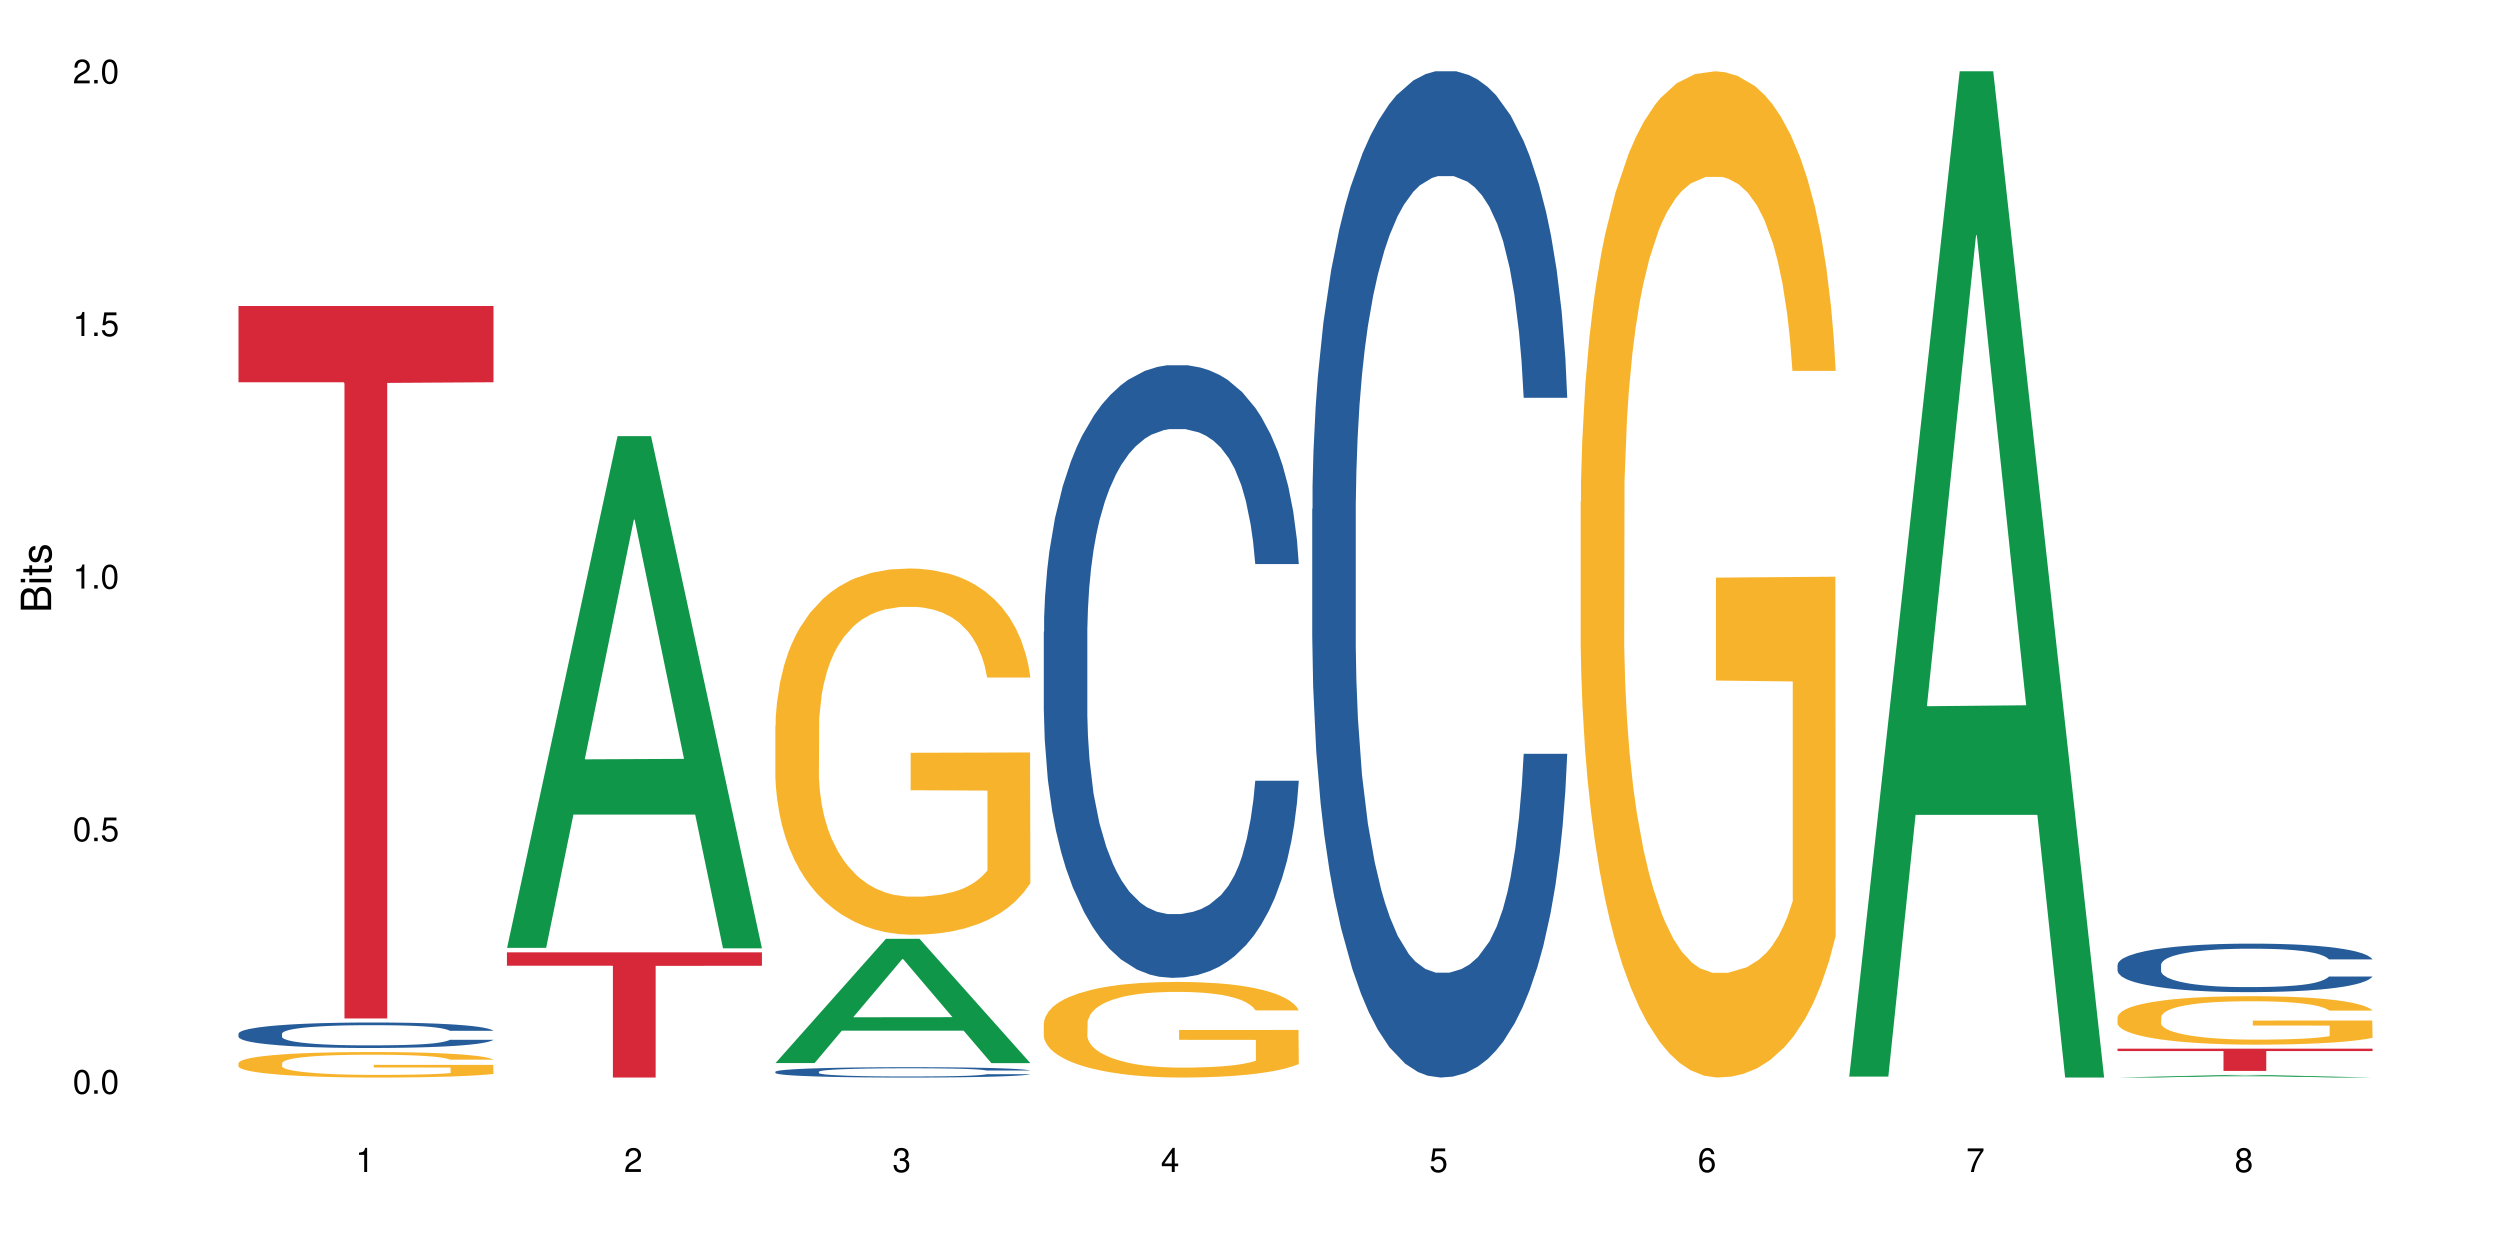
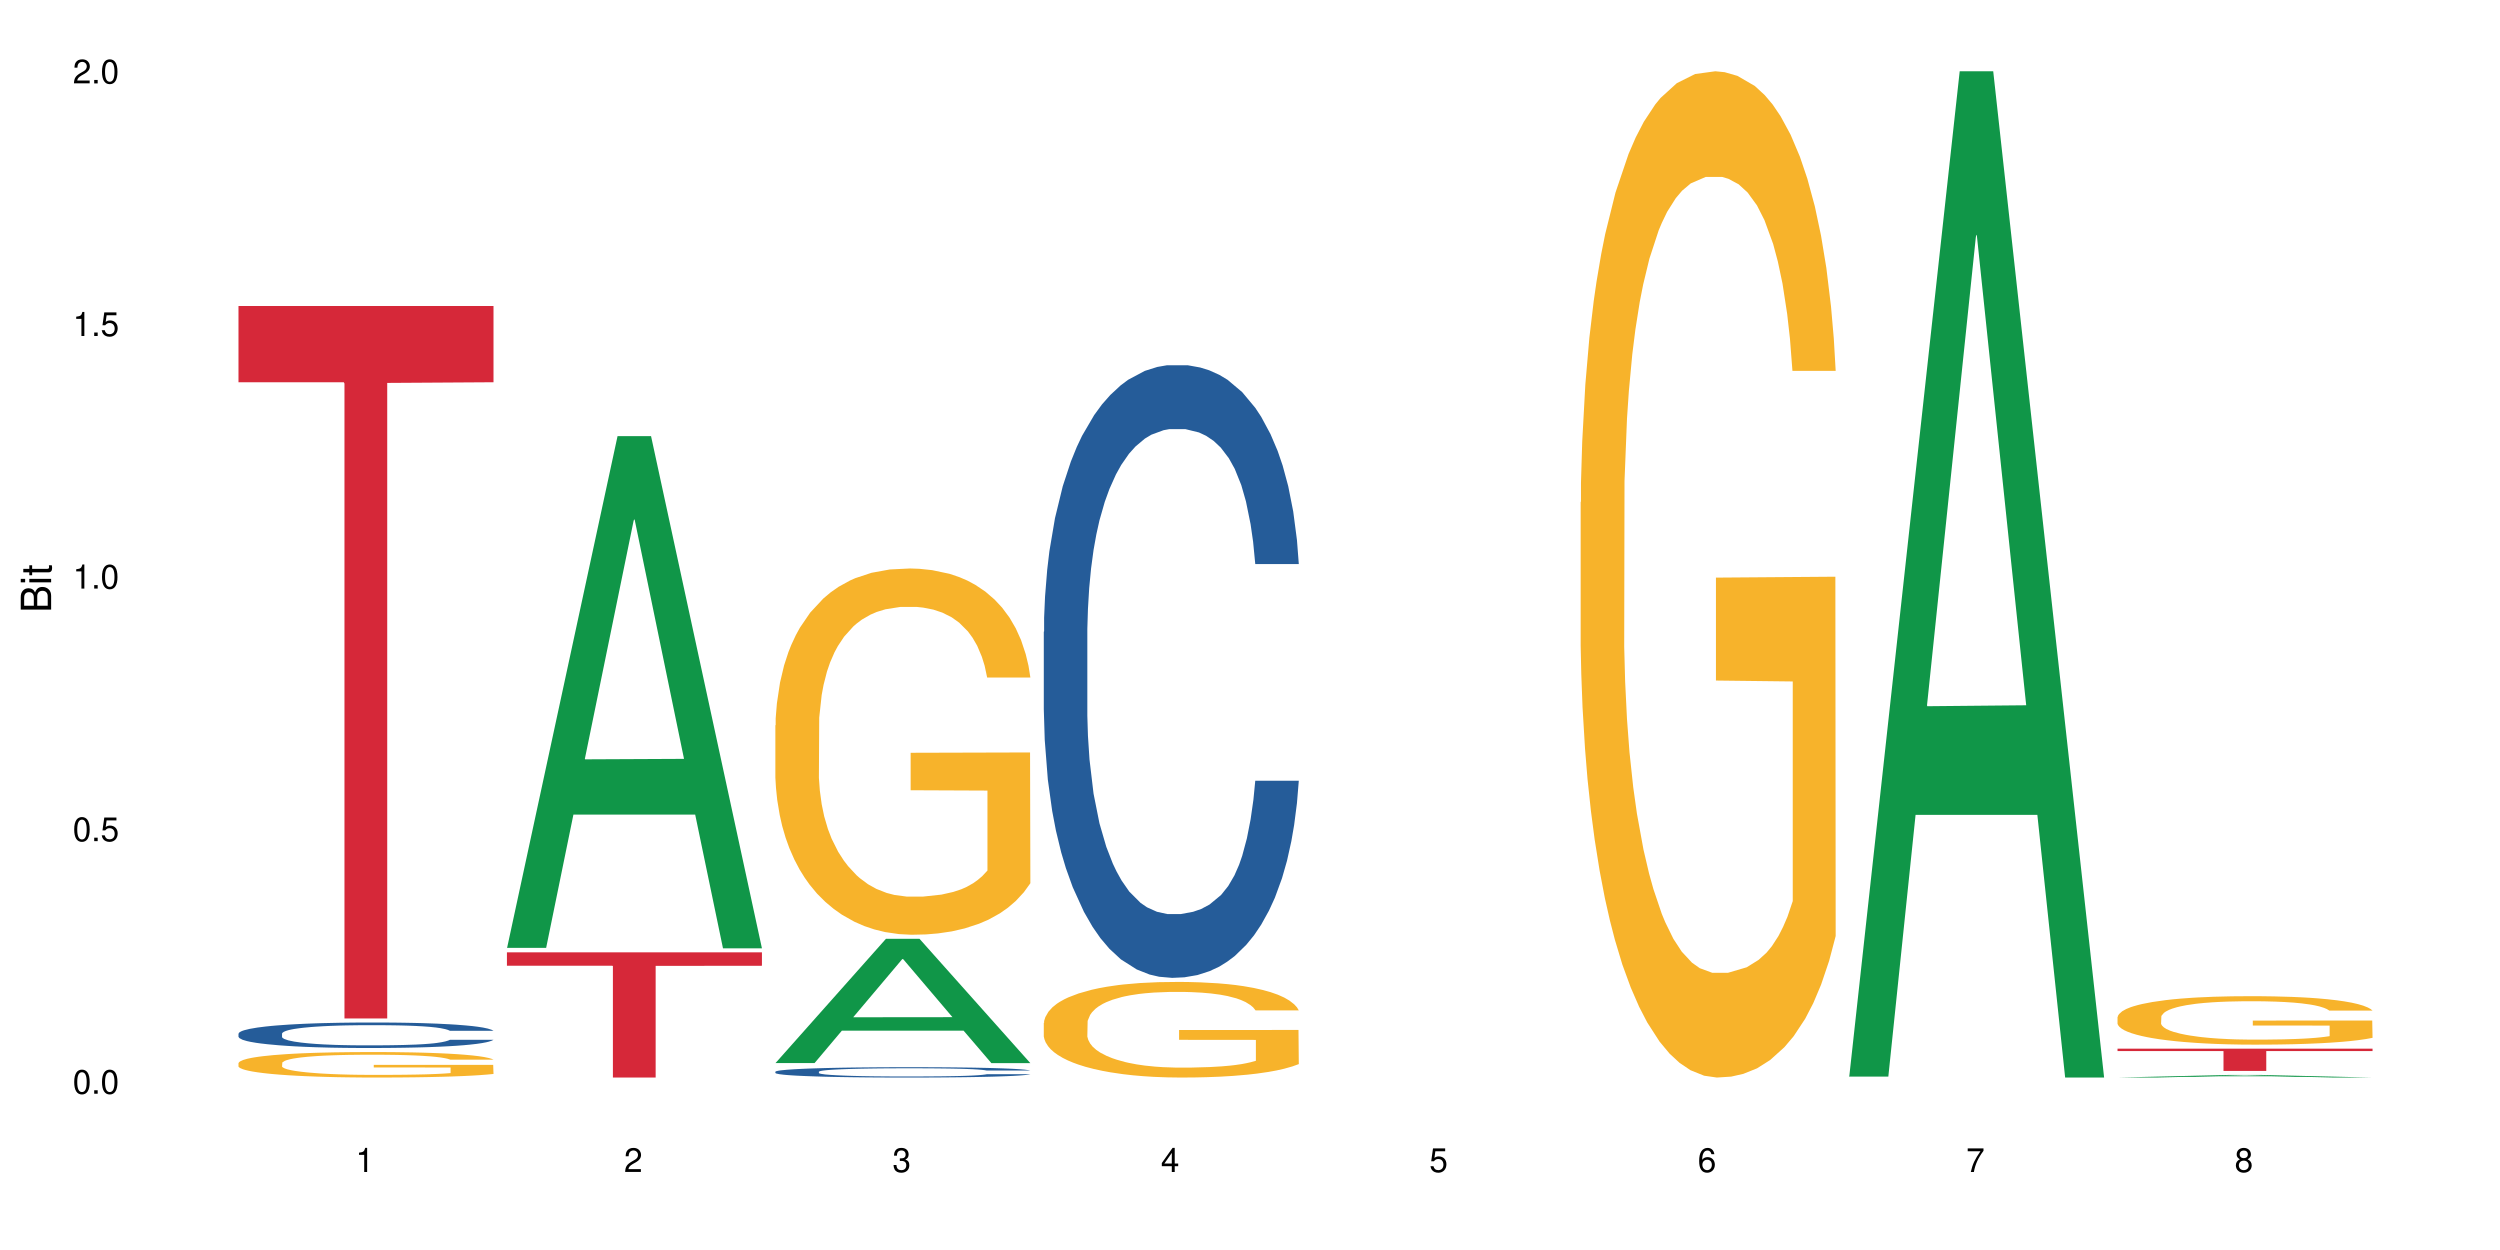
<svg xmlns="http://www.w3.org/2000/svg" xmlns:xlink="http://www.w3.org/1999/xlink" width="720pt" height="360pt" viewBox="0 0 720 360" version="1.1">
  <defs>
    <g>
      <symbol overflow="visible" id="glyph0-0">
        <path style="stroke:none;" d="" />
      </symbol>
      <symbol overflow="visible" id="glyph0-1">
        <path style="stroke:none;" d="M 2.641 -6.938 C 2 -6.938 1.422 -6.656 1.078 -6.172 C 0.641 -5.562 0.406 -4.641 0.406 -3.359 C 0.406 -1.016 1.188 0.219 2.641 0.219 C 4.078 0.219 4.859 -1.016 4.859 -3.297 C 4.859 -4.641 4.656 -5.547 4.203 -6.172 C 3.844 -6.656 3.281 -6.938 2.641 -6.938 Z M 2.641 -6.188 C 3.547 -6.188 4 -5.25 4 -3.375 C 4 -1.406 3.562 -0.484 2.625 -0.484 C 1.734 -0.484 1.281 -1.438 1.281 -3.344 C 1.281 -5.25 1.734 -6.188 2.641 -6.188 Z M 2.641 -6.188 " />
      </symbol>
      <symbol overflow="visible" id="glyph0-2">
        <path style="stroke:none;" d="M 1.828 -1 L 0.828 -1 L 0.828 0 L 1.828 0 Z M 1.828 -1 " />
      </symbol>
      <symbol overflow="visible" id="glyph0-3">
        <path style="stroke:none;" d="M 4.562 -6.797 L 1.062 -6.797 L 0.547 -3.094 L 1.328 -3.094 C 1.719 -3.562 2.047 -3.734 2.578 -3.734 C 3.484 -3.734 4.062 -3.109 4.062 -2.094 C 4.062 -1.125 3.484 -0.531 2.578 -0.531 C 1.828 -0.531 1.375 -0.906 1.188 -1.672 L 0.328 -1.672 C 0.453 -1.109 0.547 -0.844 0.75 -0.594 C 1.125 -0.078 1.828 0.219 2.594 0.219 C 3.969 0.219 4.922 -0.781 4.922 -2.219 C 4.922 -3.562 4.031 -4.484 2.719 -4.484 C 2.25 -4.484 1.859 -4.359 1.469 -4.062 L 1.734 -5.969 L 4.562 -5.969 Z M 4.562 -6.797 " />
      </symbol>
      <symbol overflow="visible" id="glyph0-4">
        <path style="stroke:none;" d="M 2.484 -4.938 L 2.484 0 L 3.328 0 L 3.328 -6.938 L 2.766 -6.938 C 2.469 -5.875 2.281 -5.734 0.984 -5.562 L 0.984 -4.938 Z M 2.484 -4.938 " />
      </symbol>
      <symbol overflow="visible" id="glyph0-5">
        <path style="stroke:none;" d="M 4.859 -0.828 L 1.281 -0.828 C 1.359 -1.406 1.672 -1.781 2.5 -2.281 L 3.469 -2.828 C 4.406 -3.344 4.906 -4.062 4.906 -4.906 C 4.906 -5.484 4.672 -6.031 4.266 -6.406 C 3.859 -6.766 3.375 -6.938 2.719 -6.938 C 1.859 -6.938 1.219 -6.625 0.844 -6.031 C 0.609 -5.672 0.5 -5.234 0.484 -4.531 L 1.328 -4.531 C 1.359 -5.016 1.406 -5.281 1.531 -5.516 C 1.75 -5.938 2.188 -6.203 2.703 -6.203 C 3.469 -6.203 4.031 -5.641 4.031 -4.891 C 4.031 -4.344 3.719 -3.859 3.125 -3.516 L 2.234 -3 C 0.812 -2.172 0.406 -1.531 0.328 -0.016 L 4.859 -0.016 Z M 4.859 -0.828 " />
      </symbol>
      <symbol overflow="visible" id="glyph0-6">
        <path style="stroke:none;" d="M 2.125 -3.188 L 2.578 -3.188 C 3.5 -3.188 3.984 -2.766 3.984 -1.922 C 3.984 -1.062 3.469 -0.531 2.594 -0.531 C 1.656 -0.531 1.203 -1 1.156 -2.016 L 0.312 -2.016 C 0.344 -1.453 0.438 -1.094 0.609 -0.781 C 0.953 -0.109 1.625 0.219 2.547 0.219 C 3.953 0.219 4.859 -0.625 4.859 -1.938 C 4.859 -2.828 4.516 -3.297 3.703 -3.594 C 4.344 -3.844 4.656 -4.328 4.656 -5.031 C 4.656 -6.219 3.875 -6.938 2.578 -6.938 C 1.203 -6.938 0.484 -6.172 0.453 -4.703 L 1.297 -4.703 C 1.312 -5.125 1.344 -5.359 1.453 -5.578 C 1.641 -5.969 2.062 -6.203 2.594 -6.203 C 3.344 -6.203 3.797 -5.75 3.797 -5 C 3.797 -4.516 3.609 -4.219 3.25 -4.047 C 3.016 -3.953 2.703 -3.922 2.125 -3.906 Z M 2.125 -3.188 " />
      </symbol>
      <symbol overflow="visible" id="glyph0-7">
        <path style="stroke:none;" d="M 3.141 -1.672 L 3.141 0 L 3.984 0 L 3.984 -1.672 L 4.984 -1.672 L 4.984 -2.438 L 3.984 -2.438 L 3.984 -6.938 L 3.359 -6.938 L 0.266 -2.578 L 0.266 -1.672 Z M 3.141 -2.438 L 1 -2.438 L 3.141 -5.5 Z M 3.141 -2.438 " />
      </symbol>
      <symbol overflow="visible" id="glyph0-8">
        <path style="stroke:none;" d="M 4.781 -5.125 C 4.609 -6.266 3.891 -6.938 2.844 -6.938 C 2.094 -6.938 1.422 -6.578 1.031 -5.953 C 0.594 -5.266 0.406 -4.422 0.406 -3.172 C 0.406 -2 0.578 -1.25 0.984 -0.641 C 1.359 -0.078 1.953 0.219 2.703 0.219 C 3.984 0.219 4.922 -0.75 4.922 -2.094 C 4.922 -3.375 4.062 -4.281 2.844 -4.281 C 2.172 -4.281 1.641 -4.031 1.281 -3.516 C 1.281 -5.234 1.828 -6.188 2.797 -6.188 C 3.391 -6.188 3.797 -5.797 3.938 -5.125 Z M 2.734 -3.531 C 3.547 -3.531 4.062 -2.953 4.062 -2.031 C 4.062 -1.156 3.484 -0.531 2.703 -0.531 C 1.922 -0.531 1.328 -1.188 1.328 -2.078 C 1.328 -2.938 1.906 -3.531 2.734 -3.531 Z M 2.734 -3.531 " />
      </symbol>
      <symbol overflow="visible" id="glyph0-9">
        <path style="stroke:none;" d="M 4.984 -6.797 L 0.438 -6.797 L 0.438 -5.969 L 4.109 -5.969 C 2.5 -3.656 1.828 -2.234 1.328 0 L 2.219 0 C 2.594 -2.172 3.453 -4.047 4.984 -6.094 Z M 4.984 -6.797 " />
      </symbol>
      <symbol overflow="visible" id="glyph0-10">
        <path style="stroke:none;" d="M 3.75 -3.656 C 4.469 -4.094 4.688 -4.438 4.688 -5.078 C 4.688 -6.172 3.844 -6.938 2.641 -6.938 C 1.438 -6.938 0.594 -6.172 0.594 -5.094 C 0.594 -4.438 0.812 -4.094 1.516 -3.656 C 0.734 -3.266 0.359 -2.703 0.359 -1.922 C 0.359 -0.656 1.281 0.219 2.641 0.219 C 3.984 0.219 4.922 -0.656 4.922 -1.922 C 4.922 -2.703 4.531 -3.266 3.75 -3.656 Z M 2.641 -6.188 C 3.359 -6.188 3.812 -5.75 3.812 -5.062 C 3.812 -4.406 3.344 -3.984 2.641 -3.984 C 1.922 -3.984 1.453 -4.406 1.453 -5.078 C 1.453 -5.75 1.922 -6.188 2.641 -6.188 Z M 2.641 -3.266 C 3.484 -3.266 4.062 -2.719 4.062 -1.906 C 4.062 -1.078 3.484 -0.531 2.625 -0.531 C 1.797 -0.531 1.219 -1.094 1.219 -1.906 C 1.219 -2.719 1.781 -3.266 2.641 -3.266 Z M 2.641 -3.266 " />
      </symbol>
      <symbol overflow="visible" id="glyph1-0">
-         <path style="stroke:none;" d="" />
-       </symbol>
+         </symbol>
      <symbol overflow="visible" id="glyph1-1">
        <path style="stroke:none;" d="M 0 -0.953 L 0 -4.891 C 0 -5.719 -0.234 -6.344 -0.734 -6.797 C -1.188 -7.234 -1.812 -7.469 -2.5 -7.469 C -3.547 -7.469 -4.188 -7 -4.625 -5.875 C -4.984 -6.688 -5.625 -7.094 -6.531 -7.094 C -7.172 -7.094 -7.734 -6.859 -8.141 -6.391 C -8.562 -5.922 -8.75 -5.344 -8.75 -4.5 L -8.75 -0.953 Z M -4.984 -2.062 L -7.766 -2.062 L -7.766 -4.219 C -7.766 -4.844 -7.688 -5.203 -7.453 -5.5 C -7.219 -5.812 -6.859 -5.969 -6.375 -5.969 C -5.891 -5.969 -5.531 -5.812 -5.297 -5.5 C -5.062 -5.203 -4.984 -4.844 -4.984 -4.219 Z M -0.984 -2.062 L -4 -2.062 L -4 -4.781 C -4 -5.766 -3.438 -6.359 -2.484 -6.359 C -1.547 -6.359 -0.984 -5.766 -0.984 -4.781 Z M -0.984 -2.062 " />
      </symbol>
      <symbol overflow="visible" id="glyph1-2">
        <path style="stroke:none;" d="M -6.281 -1.797 L -6.281 -0.797 L 0 -0.797 L 0 -1.797 Z M -8.75 -1.797 L -8.75 -0.797 L -7.484 -0.797 L -7.484 -1.797 Z M -8.75 -1.797 " />
      </symbol>
      <symbol overflow="visible" id="glyph1-3">
        <path style="stroke:none;" d="M -6.281 -3.047 L -6.281 -2.016 L -8.016 -2.016 L -8.016 -1.016 L -6.281 -1.016 L -6.281 -0.172 L -5.469 -0.172 L -5.469 -1.016 L -0.719 -1.016 C -0.078 -1.016 0.281 -1.453 0.281 -2.234 C 0.281 -2.5 0.25 -2.719 0.188 -3.047 L -0.641 -3.047 C -0.609 -2.906 -0.594 -2.766 -0.594 -2.562 C -0.594 -2.141 -0.719 -2.016 -1.156 -2.016 L -5.469 -2.016 L -5.469 -3.047 Z M -6.281 -3.047 " />
      </symbol>
      <symbol overflow="visible" id="glyph1-4">
-         <path style="stroke:none;" d="M -4.531 -5.25 C -5.766 -5.25 -6.469 -4.422 -6.469 -2.969 C -6.469 -1.516 -5.719 -0.562 -4.547 -0.562 C -3.562 -0.562 -3.094 -1.062 -2.734 -2.562 L -2.516 -3.484 C -2.344 -4.188 -2.094 -4.469 -1.641 -4.469 C -1.047 -4.469 -0.641 -3.875 -0.641 -3 C -0.641 -2.453 -0.797 -2 -1.062 -1.75 C -1.25 -1.594 -1.422 -1.531 -1.875 -1.469 L -1.875 -0.406 C -0.422 -0.453 0.281 -1.266 0.281 -2.922 C 0.281 -4.5 -0.5 -5.516 -1.719 -5.516 C -2.656 -5.516 -3.172 -4.984 -3.469 -3.734 L -3.703 -2.766 C -3.891 -1.953 -4.156 -1.609 -4.594 -1.609 C -5.188 -1.609 -5.547 -2.125 -5.547 -2.938 C -5.547 -3.75 -5.203 -4.172 -4.531 -4.203 Z M -4.531 -5.25 " />
-       </symbol>
+         </symbol>
    </g>
  </defs>
  <g id="surface6">
    <rect x="0" y="0" width="720" height="360" style="fill:rgb(100%,100%,100%);fill-opacity:1;stroke:none;" />
    <path style=" stroke:none;fill-rule:nonzero;fill:rgb(14.51%,36.078%,60%);fill-opacity:1;" d="M 68.684 297.68 L 68.773 297.672 L 68.773 297.512 L 69.043 297.258 L 69.672 296.934 L 70.297 296.715 L 71.91 296.316 L 74.148 295.934 L 76.477 295.641 L 78.18 295.465 L 79.703 295.332 L 83.195 295.082 L 85.434 294.957 L 87.852 294.84 L 90.809 294.727 L 92.957 294.66 L 97.793 294.555 L 101.375 294.508 L 104.152 294.484 L 110.152 294.484 L 113.738 294.512 L 116.336 294.547 L 119.199 294.602 L 121.617 294.66 L 125.828 294.809 L 129.59 294.996 L 131.293 295.102 L 133.98 295.312 L 136.039 295.512 L 137.473 295.688 L 139.082 295.934 L 140.516 296.238 L 141.59 296.578 L 142.129 296.867 L 129.59 296.867 L 128.965 296.602 L 128.246 296.391 L 126.902 296.117 L 125.559 295.922 L 123.68 295.727 L 121.977 295.602 L 119.648 295.473 L 117.59 295.391 L 115.438 295.332 L 113.379 295.293 L 109.438 295.25 L 104.871 295.25 L 103.168 295.266 L 99.676 295.316 L 97.793 295.363 L 95.105 295.457 L 93.227 295.547 L 90.988 295.68 L 89.465 295.793 L 87.582 295.969 L 86.242 296.125 L 84.719 296.344 L 83.82 296.512 L 83.016 296.699 L 82.301 296.922 L 81.762 297.156 L 81.402 297.406 L 81.227 297.648 L 81.227 298.688 L 81.402 298.93 L 81.852 299.211 L 83.016 299.621 L 84.719 299.977 L 86.688 300.258 L 88.57 300.457 L 89.645 300.551 L 91.078 300.66 L 93.316 300.793 L 96.539 300.93 L 98.422 300.98 L 101.289 301.035 L 104.242 301.062 L 108.184 301.062 L 111.676 301.035 L 114.004 301 L 116.422 300.949 L 119.738 300.836 L 121.797 300.727 L 123.59 300.598 L 124.934 300.473 L 125.828 300.363 L 127.172 300.156 L 128.246 299.93 L 129.051 299.691 L 129.59 299.465 L 142.129 299.465 L 141.59 299.734 L 140.785 299.996 L 139.98 300.191 L 138.727 300.426 L 137.293 300.633 L 135.234 300.867 L 133.531 301.023 L 131.293 301.191 L 129.23 301.316 L 126.992 301.43 L 123.68 301.566 L 121.527 301.633 L 119.199 301.691 L 116.422 301.746 L 112.93 301.793 L 109.168 301.82 L 105.676 301.828 L 101.914 301.812 L 99.137 301.785 L 95.465 301.727 L 90.898 301.605 L 87.582 301.477 L 84.988 301.352 L 82.746 301.215 L 80.238 301.035 L 77.016 300.738 L 75.043 300.512 L 73.699 300.324 L 72.18 300.062 L 71.105 299.828 L 69.852 299.453 L 68.953 298.977 L 68.684 298.605 Z M 68.684 297.68 " />
    <path style=" stroke:none;fill-rule:nonzero;fill:rgb(96.863%,70.196%,16.863%);fill-opacity:1;" d="M 68.684 306.137 L 68.773 306.129 L 68.773 305.996 L 69.133 305.691 L 70.027 305.277 L 71.191 304.934 L 72.445 304.668 L 73.254 304.527 L 74.598 304.324 L 75.762 304.18 L 78.719 303.875 L 82.48 303.594 L 84.539 303.473 L 86.867 303.359 L 90.18 303.234 L 91.703 303.184 L 96.359 303.078 L 101.645 303.012 L 107.469 302.992 L 110.152 302.996 L 113.828 303.023 L 118.844 303.098 L 121.707 303.164 L 123.949 303.234 L 126.277 303.32 L 129.141 303.453 L 131.828 303.613 L 133.98 303.777 L 136.129 303.977 L 137.918 304.191 L 139.441 304.426 L 140.785 304.707 L 141.59 304.941 L 142.129 305.176 L 129.68 305.176 L 128.965 304.941 L 128.156 304.762 L 126.812 304.539 L 125.469 304.379 L 124.125 304.25 L 121.617 304.078 L 119.469 303.969 L 116.781 303.875 L 114.184 303.816 L 111.23 303.777 L 109.438 303.762 L 104.691 303.762 L 100.391 303.809 L 97.883 303.863 L 96.094 303.918 L 93.586 304.016 L 92.062 304.098 L 91.168 304.152 L 88.48 304.359 L 86.688 304.547 L 85.703 304.676 L 84.449 304.875 L 83.555 305.055 L 82.566 305.324 L 82.031 305.523 L 81.312 305.98 L 81.227 307.188 L 81.492 307.441 L 82.031 307.719 L 82.746 307.961 L 83.82 308.215 L 84.898 308.41 L 86.777 308.668 L 88.391 308.844 L 89.645 308.957 L 92.062 309.141 L 93.047 309.199 L 95.375 309.32 L 97.793 309.414 L 100.75 309.496 L 102.988 309.535 L 106.57 309.566 L 111.141 309.566 L 116.512 309.527 L 119.918 309.473 L 122.246 309.422 L 123.77 309.375 L 125.648 309.301 L 126.992 309.234 L 128.246 309.16 L 129.77 309.047 L 129.77 307.441 L 107.645 307.438 L 107.645 306.684 L 142.039 306.68 L 142.129 309.301 L 140.25 309.48 L 137.918 309.656 L 135.68 309.789 L 133.352 309.902 L 130.039 310.031 L 127.352 310.109 L 123.23 310.203 L 119.469 310.266 L 115.527 310.305 L 112.035 310.324 L 107.914 310.332 L 104.242 310.32 L 100.301 310.277 L 97.168 310.227 L 94.301 310.156 L 91.434 310.07 L 87.852 309.93 L 85.523 309.816 L 83.105 309.676 L 80.688 309.508 L 78.539 309.328 L 77.105 309.188 L 75.672 309.023 L 74.148 308.824 L 72.715 308.598 L 71.641 308.387 L 70.656 308.152 L 69.938 307.934 L 69.223 307.629 L 68.863 307.391 L 68.684 307.18 Z M 68.684 306.137 " />
    <path style=" stroke:none;fill-rule:nonzero;fill:rgb(83.922%,15.686%,22.353%);fill-opacity:1;" d="M 68.684 88.121 L 142.129 88.121 L 142.129 110.086 L 111.52 110.281 L 111.52 293.32 L 99.207 293.32 L 99.207 110.473 L 99.027 110.086 L 68.684 110.086 Z M 68.684 88.121 " />
    <path style=" stroke:none;fill-rule:nonzero;fill:rgb(6.275%,58.824%,28.235%);fill-opacity:1;" d="M 145.996 272.98 L 146.074 272.84 L 177.852 125.613 L 187.504 125.613 L 219.438 273.117 L 208.219 273.117 L 200.215 234.613 L 165.141 234.613 L 157.293 272.98 L 145.996 272.98 L 168.516 218.688 L 196.996 218.551 L 182.793 149.715 L 182.637 149.574 L 182.48 149.992 L 168.438 218.551 L 168.516 218.688 Z M 145.996 272.98 " />
    <path style=" stroke:none;fill-rule:nonzero;fill:rgb(83.922%,15.686%,22.353%);fill-opacity:1;" d="M 145.996 274.281 L 219.438 274.281 L 219.438 278.141 L 188.828 278.176 L 188.828 310.332 L 176.516 310.332 L 176.516 278.211 L 176.336 278.141 L 145.996 278.141 Z M 145.996 274.281 " />
    <path style=" stroke:none;fill-rule:nonzero;fill:rgb(6.275%,58.824%,28.235%);fill-opacity:1;" d="M 223.305 306.156 L 223.383 306.125 L 255.16 270.371 L 264.812 270.371 L 296.746 306.191 L 285.527 306.191 L 277.523 296.84 L 242.449 296.84 L 234.602 306.156 L 223.305 306.156 L 245.824 292.973 L 274.305 292.941 L 260.105 276.227 L 259.945 276.191 L 259.789 276.293 L 245.746 292.941 L 245.824 292.973 Z M 223.305 306.156 " />
    <path style=" stroke:none;fill-rule:nonzero;fill:rgb(14.51%,36.078%,60%);fill-opacity:1;" d="M 223.305 308.648 L 223.395 308.648 L 223.395 308.582 L 223.66 308.48 L 224.289 308.348 L 224.914 308.258 L 226.527 308.098 L 228.766 307.941 L 231.094 307.824 L 232.797 307.75 L 234.32 307.699 L 237.812 307.598 L 240.051 307.547 L 242.469 307.5 L 245.426 307.453 L 247.574 307.426 L 252.414 307.383 L 255.996 307.363 L 258.77 307.355 L 264.773 307.355 L 268.355 307.367 L 270.953 307.379 L 273.816 307.402 L 276.238 307.426 L 280.445 307.484 L 284.207 307.562 L 285.91 307.605 L 288.598 307.688 L 290.656 307.77 L 292.09 307.84 L 293.703 307.941 L 295.137 308.066 L 296.211 308.203 L 296.746 308.32 L 284.207 308.32 L 283.582 308.211 L 282.863 308.129 L 281.52 308.016 L 280.176 307.938 L 278.297 307.859 L 276.594 307.805 L 274.266 307.754 L 272.207 307.723 L 270.055 307.699 L 267.996 307.68 L 264.055 307.664 L 259.488 307.664 L 257.785 307.672 L 254.293 307.691 L 252.414 307.711 L 249.727 307.75 L 247.844 307.785 L 245.605 307.84 L 244.082 307.887 L 242.203 307.957 L 240.859 308.02 L 239.336 308.109 L 238.441 308.176 L 237.633 308.254 L 236.918 308.344 L 236.379 308.438 L 236.023 308.539 L 235.844 308.637 L 235.844 309.059 L 236.023 309.156 L 236.469 309.27 L 237.633 309.438 L 239.336 309.582 L 241.305 309.695 L 243.188 309.777 L 244.262 309.816 L 245.695 309.859 L 247.934 309.914 L 251.16 309.969 L 253.039 309.988 L 255.906 310.012 L 258.859 310.023 L 262.801 310.023 L 266.293 310.012 L 268.625 309.996 L 271.043 309.977 L 274.355 309.93 L 276.414 309.887 L 278.207 309.836 L 279.551 309.781 L 280.445 309.738 L 281.789 309.656 L 282.863 309.562 L 283.672 309.465 L 284.207 309.375 L 296.746 309.375 L 296.211 309.484 L 295.402 309.59 L 294.598 309.668 L 293.344 309.762 L 291.91 309.848 L 289.852 309.941 L 288.148 310.004 L 285.91 310.074 L 283.852 310.125 L 281.609 310.172 L 278.297 310.227 L 276.148 310.254 L 273.816 310.277 L 271.043 310.301 L 267.547 310.32 L 263.785 310.328 L 260.293 310.332 L 256.531 310.328 L 253.754 310.316 L 250.082 310.293 L 245.516 310.242 L 242.203 310.191 L 239.605 310.141 L 237.367 310.086 L 234.859 310.012 L 231.633 309.891 L 229.664 309.801 L 228.32 309.723 L 226.797 309.617 L 225.723 309.52 L 224.469 309.367 L 223.57 309.176 L 223.305 309.027 Z M 223.305 308.648 " />
    <path style=" stroke:none;fill-rule:nonzero;fill:rgb(96.863%,70.196%,16.863%);fill-opacity:1;" d="M 223.305 208.902 L 223.395 208.805 L 223.395 206.879 L 223.75 202.543 L 224.648 196.57 L 225.812 191.656 L 227.066 187.805 L 227.871 185.781 L 229.215 182.891 L 230.379 180.77 L 233.336 176.434 L 237.098 172.391 L 239.156 170.656 L 241.484 169.016 L 244.801 167.188 L 246.32 166.512 L 250.98 164.969 L 256.262 164.008 L 262.086 163.719 L 264.773 163.816 L 268.445 164.199 L 273.461 165.258 L 276.324 166.223 L 278.566 167.188 L 280.895 168.438 L 283.762 170.367 L 286.445 172.676 L 288.598 174.988 L 290.746 177.879 L 292.539 180.961 L 294.059 184.336 L 295.402 188.383 L 296.211 191.754 L 296.746 195.125 L 284.297 195.125 L 283.582 191.754 L 282.773 189.152 L 281.43 185.973 L 280.09 183.66 L 278.746 181.828 L 276.238 179.324 L 274.086 177.785 L 271.398 176.434 L 268.801 175.566 L 265.848 174.988 L 264.055 174.797 L 259.309 174.797 L 255.008 175.473 L 252.5 176.242 L 250.711 177.012 L 248.203 178.457 L 246.68 179.613 L 245.785 180.387 L 243.098 183.371 L 241.305 186.07 L 240.32 187.898 L 239.066 190.789 L 238.172 193.391 L 237.188 197.242 L 236.648 200.133 L 235.934 206.684 L 235.844 224.027 L 236.113 227.688 L 236.648 231.637 L 237.367 235.105 L 238.441 238.766 L 239.516 241.559 L 241.395 245.316 L 243.008 247.82 L 244.262 249.461 L 246.68 252.062 L 247.664 252.93 L 249.992 254.66 L 252.414 256.012 L 255.367 257.168 L 257.605 257.746 L 261.191 258.227 L 265.758 258.227 L 271.133 257.648 L 274.535 256.879 L 276.863 256.105 L 278.387 255.434 L 280.266 254.371 L 281.609 253.41 L 282.863 252.352 L 284.387 250.711 L 284.387 227.688 L 262.266 227.59 L 262.266 216.801 L 296.656 216.703 L 296.746 254.371 L 294.867 256.973 L 292.539 259.48 L 290.297 261.406 L 287.969 263.043 L 284.656 264.875 L 281.969 266.031 L 277.848 267.379 L 274.086 268.246 L 270.145 268.824 L 266.652 269.113 L 262.531 269.211 L 258.859 269.016 L 254.922 268.438 L 251.785 267.668 L 248.918 266.703 L 246.055 265.453 L 242.469 263.43 L 240.141 261.789 L 237.723 259.77 L 235.305 257.359 L 233.156 254.758 L 231.723 252.734 L 230.289 250.422 L 228.766 247.531 L 227.332 244.258 L 226.258 241.27 L 225.273 237.898 L 224.559 234.719 L 223.84 230.383 L 223.484 226.918 L 223.305 223.93 Z M 223.305 208.902 " />
    <path style=" stroke:none;fill-rule:nonzero;fill:rgb(14.51%,36.078%,60%);fill-opacity:1;" d="M 300.613 181.961 L 300.703 181.801 L 300.703 177.93 L 300.973 171.801 L 301.598 164.059 L 302.227 158.738 L 303.836 149.223 L 306.074 140.031 L 308.406 132.934 L 310.105 128.742 L 311.629 125.516 L 315.121 119.547 L 317.359 116.484 L 319.781 113.742 L 322.734 111 L 324.883 109.387 L 329.723 106.809 L 333.305 105.68 L 336.082 105.195 L 342.082 105.195 L 345.664 105.84 L 348.262 106.648 L 351.129 107.938 L 353.547 109.387 L 357.754 112.938 L 361.516 117.453 L 363.219 120.031 L 365.906 125.031 L 367.965 129.871 L 369.398 134.062 L 371.012 140.031 L 372.445 147.289 L 373.52 155.512 L 374.055 162.449 L 361.516 162.449 L 360.891 155.996 L 360.172 150.996 L 358.828 144.387 L 357.488 139.707 L 355.605 135.031 L 353.902 131.965 L 351.574 128.902 L 349.516 126.969 L 347.367 125.516 L 345.305 124.547 L 341.363 123.582 L 336.797 123.582 L 335.094 123.902 L 331.602 125.191 L 329.723 126.32 L 327.035 128.578 L 325.152 130.676 L 322.914 133.902 L 321.391 136.645 L 319.512 140.836 L 318.168 144.547 L 316.645 149.867 L 315.75 153.898 L 314.941 158.414 L 314.227 163.738 L 313.688 169.383 L 313.332 175.348 L 313.152 181.156 L 313.152 206.152 L 313.332 211.957 L 313.777 218.73 L 314.941 228.57 L 316.645 237.117 L 318.613 243.891 L 320.496 248.727 L 321.57 250.984 L 323.004 253.566 L 325.242 256.793 L 328.469 260.016 L 330.348 261.309 L 333.215 262.598 L 336.172 263.242 L 340.109 263.242 L 343.605 262.598 L 345.934 261.793 L 348.352 260.5 L 351.664 257.758 L 353.727 255.18 L 355.516 252.113 L 356.859 249.051 L 357.754 246.469 L 359.098 241.473 L 360.172 235.988 L 360.98 230.344 L 361.516 224.859 L 374.055 224.859 L 373.52 231.312 L 372.711 237.602 L 371.906 242.277 L 370.652 247.922 L 369.219 252.922 L 367.16 258.566 L 365.457 262.273 L 363.219 266.309 L 361.16 269.371 L 358.918 272.113 L 355.605 275.34 L 353.457 276.949 L 351.129 278.402 L 348.352 279.691 L 344.859 280.82 L 341.098 281.465 L 337.602 281.629 L 333.84 281.305 L 331.066 280.66 L 327.391 279.207 L 322.824 276.305 L 319.512 273.242 L 316.914 270.176 L 314.676 266.953 L 312.168 262.598 L 308.941 255.5 L 306.973 250.02 L 305.629 245.504 L 304.105 239.215 L 303.031 233.57 L 301.777 224.539 L 300.883 213.086 L 300.613 204.219 Z M 300.613 181.961 " />
    <path style=" stroke:none;fill-rule:nonzero;fill:rgb(96.863%,70.196%,16.863%);fill-opacity:1;" d="M 300.613 294.586 L 300.703 294.562 L 300.703 294.059 L 301.059 292.93 L 301.957 291.367 L 303.121 290.086 L 304.375 289.078 L 305.18 288.551 L 306.523 287.797 L 307.688 287.242 L 310.645 286.113 L 314.406 285.055 L 316.465 284.602 L 318.793 284.176 L 322.109 283.695 L 323.629 283.52 L 328.289 283.117 L 333.574 282.867 L 339.395 282.793 L 342.082 282.816 L 345.754 282.918 L 350.77 283.195 L 353.637 283.445 L 355.875 283.695 L 358.203 284.023 L 361.07 284.527 L 363.758 285.133 L 365.906 285.734 L 368.055 286.488 L 369.848 287.293 L 371.367 288.176 L 372.711 289.23 L 373.52 290.109 L 374.055 290.992 L 361.605 290.992 L 360.891 290.109 L 360.082 289.434 L 358.742 288.602 L 357.398 288 L 356.055 287.52 L 353.547 286.867 L 351.395 286.465 L 348.711 286.113 L 346.113 285.887 L 343.156 285.734 L 341.363 285.684 L 336.617 285.684 L 332.32 285.859 L 329.812 286.062 L 328.02 286.262 L 325.512 286.641 L 323.988 286.941 L 323.094 287.145 L 320.406 287.922 L 318.613 288.625 L 317.629 289.105 L 316.375 289.859 L 315.48 290.539 L 314.496 291.543 L 313.957 292.301 L 313.242 294.008 L 313.152 298.535 L 313.422 299.492 L 313.957 300.523 L 314.676 301.43 L 315.75 302.383 L 316.824 303.113 L 318.703 304.094 L 320.316 304.75 L 321.57 305.176 L 323.988 305.855 L 324.973 306.082 L 327.305 306.535 L 329.723 306.887 L 332.676 307.188 L 334.918 307.34 L 338.5 307.465 L 343.066 307.465 L 348.441 307.312 L 351.844 307.113 L 354.172 306.91 L 355.695 306.734 L 357.574 306.461 L 358.918 306.207 L 360.172 305.93 L 361.695 305.504 L 361.695 299.492 L 339.574 299.469 L 339.574 296.648 L 373.965 296.625 L 374.055 306.461 L 372.176 307.137 L 369.848 307.793 L 367.605 308.297 L 365.277 308.723 L 361.965 309.199 L 359.277 309.504 L 355.156 309.855 L 351.395 310.082 L 347.457 310.23 L 343.961 310.309 L 339.844 310.332 L 336.172 310.281 L 332.23 310.133 L 329.094 309.93 L 326.227 309.68 L 323.363 309.352 L 319.781 308.824 L 317.449 308.395 L 315.031 307.867 L 312.613 307.238 L 310.465 306.559 L 309.031 306.031 L 307.598 305.43 L 306.074 304.672 L 304.645 303.816 L 303.566 303.039 L 302.582 302.16 L 301.867 301.328 L 301.148 300.195 L 300.793 299.293 L 300.613 298.512 Z M 300.613 294.586 " />
-     <path style=" stroke:none;fill-rule:nonzero;fill:rgb(14.51%,36.078%,60%);fill-opacity:1;" d="M 377.922 146.621 L 378.012 146.355 L 378.012 140 L 378.281 129.934 L 378.906 117.215 L 379.535 108.477 L 381.145 92.844 L 383.387 77.746 L 385.715 66.09 L 387.414 59.203 L 388.938 53.902 L 392.43 44.102 L 394.672 39.07 L 397.09 34.566 L 400.043 30.062 L 402.195 27.414 L 407.031 23.176 L 410.613 21.32 L 413.391 20.527 L 419.391 20.527 L 422.973 21.586 L 425.57 22.91 L 428.438 25.031 L 430.855 27.414 L 435.062 33.242 L 438.824 40.66 L 440.527 44.898 L 443.215 53.109 L 445.273 61.055 L 446.707 67.945 L 448.32 77.746 L 449.754 89.668 L 450.828 103.176 L 451.363 114.566 L 438.824 114.566 L 438.199 103.973 L 437.484 95.758 L 436.141 84.898 L 434.797 77.215 L 432.914 69.535 L 431.211 64.5 L 428.883 59.469 L 426.824 56.289 L 424.676 53.902 L 422.613 52.316 L 418.672 50.727 L 414.105 50.727 L 412.402 51.254 L 408.91 53.375 L 407.031 55.23 L 404.344 58.938 L 402.461 62.383 L 400.223 67.68 L 398.699 72.184 L 396.82 79.07 L 395.477 85.164 L 393.953 93.906 L 393.059 100.527 L 392.254 107.945 L 391.535 116.688 L 391 125.957 L 390.641 135.762 L 390.461 145.297 L 390.461 186.355 L 390.641 195.895 L 391.086 207.02 L 392.254 223.18 L 393.953 237.219 L 395.926 248.344 L 397.805 256.293 L 398.879 260 L 400.312 264.238 L 402.551 269.535 L 405.777 274.836 L 407.656 276.953 L 410.523 279.074 L 413.48 280.133 L 417.418 280.133 L 420.914 279.074 L 423.242 277.75 L 425.66 275.629 L 428.973 271.125 L 431.035 266.887 L 432.824 261.855 L 434.168 256.82 L 435.062 252.582 L 436.406 244.371 L 437.484 235.363 L 438.289 226.094 L 438.824 217.086 L 451.363 217.086 L 450.828 227.684 L 450.023 238.012 L 449.215 245.695 L 447.961 254.969 L 446.527 263.18 L 444.469 272.449 L 442.766 278.543 L 440.527 285.168 L 438.469 290.199 L 436.23 294.703 L 432.914 300 L 430.766 302.648 L 428.438 305.035 L 425.66 307.152 L 422.168 309.008 L 418.406 310.066 L 414.91 310.332 L 411.148 309.801 L 408.375 308.742 L 404.703 306.359 L 400.133 301.59 L 396.82 296.559 L 394.223 291.523 L 391.984 286.227 L 389.477 279.074 L 386.25 267.418 L 384.281 258.41 L 382.938 250.992 L 381.414 240.664 L 380.34 231.391 L 379.086 216.555 L 378.191 197.746 L 377.922 183.18 Z M 377.922 146.621 " />
    <path style=" stroke:none;fill-rule:nonzero;fill:rgb(96.863%,70.196%,16.863%);fill-opacity:1;" d="M 455.23 144.652 L 455.32 144.387 L 455.32 139.094 L 455.68 127.184 L 456.574 110.777 L 457.738 97.277 L 458.992 86.691 L 459.797 81.133 L 461.141 73.195 L 462.305 67.371 L 465.262 55.461 L 469.023 44.348 L 471.082 39.582 L 473.414 35.082 L 476.727 30.055 L 478.25 28.203 L 482.906 23.965 L 488.191 21.32 L 494.012 20.527 L 496.699 20.789 L 500.371 21.848 L 505.387 24.762 L 508.254 27.406 L 510.492 30.055 L 512.82 33.496 L 515.688 38.789 L 518.375 45.141 L 520.523 51.492 L 522.672 59.43 L 524.465 67.902 L 525.988 77.164 L 527.332 88.281 L 528.137 97.543 L 528.676 106.805 L 516.223 106.805 L 515.508 97.543 L 514.703 90.398 L 513.359 81.664 L 512.016 75.312 L 510.672 70.281 L 508.164 63.402 L 506.016 59.168 L 503.328 55.461 L 500.73 53.078 L 497.773 51.492 L 495.984 50.961 L 491.234 50.961 L 486.938 52.816 L 484.43 54.934 L 482.637 57.051 L 480.129 61.02 L 478.605 64.195 L 477.711 66.312 L 475.023 74.516 L 473.234 81.93 L 472.246 86.957 L 470.992 94.898 L 470.098 102.043 L 469.113 112.629 L 468.574 120.57 L 467.859 138.566 L 467.77 186.207 L 468.039 196.262 L 468.574 207.113 L 469.293 216.641 L 470.367 226.699 L 471.441 234.375 L 473.324 244.695 L 474.934 251.578 L 476.188 256.078 L 478.605 263.223 L 479.594 265.605 L 481.922 270.367 L 484.34 274.074 L 487.293 277.25 L 489.535 278.836 L 493.117 280.16 L 497.684 280.16 L 503.059 278.574 L 506.461 276.457 L 508.789 274.34 L 510.312 272.484 L 512.195 269.574 L 513.539 266.926 L 514.793 264.016 L 516.312 259.516 L 516.312 196.262 L 494.191 195.996 L 494.191 166.355 L 528.586 166.09 L 528.676 269.574 L 526.793 276.719 L 524.465 283.602 L 522.227 288.895 L 519.898 293.395 L 516.582 298.422 L 513.895 301.598 L 509.777 305.305 L 506.016 307.688 L 502.074 309.273 L 498.582 310.066 L 494.461 310.332 L 490.789 309.805 L 486.848 308.215 L 483.711 306.098 L 480.848 303.453 L 477.98 300.012 L 474.398 294.453 L 472.07 289.953 L 469.652 284.395 L 467.23 277.777 L 465.082 270.633 L 463.648 265.074 L 462.215 258.723 L 460.695 250.781 L 459.262 241.785 L 458.188 233.578 L 457.199 224.316 L 456.484 215.582 L 455.77 203.672 L 455.41 194.145 L 455.23 185.941 Z M 455.23 144.652 " />
    <path style=" stroke:none;fill-rule:nonzero;fill:rgb(6.275%,58.824%,28.235%);fill-opacity:1;" d="M 532.539 310.059 L 532.617 309.789 L 564.395 20.527 L 574.047 20.527 L 605.984 310.332 L 594.762 310.332 L 586.758 234.684 L 551.684 234.684 L 543.84 310.059 L 532.539 310.059 L 555.059 203.391 L 583.543 203.117 L 569.34 67.875 L 569.184 67.602 L 569.027 68.418 L 554.98 203.117 L 555.059 203.391 Z M 532.539 310.059 " />
    <path style=" stroke:none;fill-rule:nonzero;fill:rgb(6.275%,58.824%,28.235%);fill-opacity:1;" d="M 609.848 310.332 L 609.926 310.332 L 641.707 309.586 L 651.355 309.586 L 683.293 310.332 L 672.07 310.332 L 664.066 310.137 L 628.992 310.137 L 621.148 310.332 L 609.848 310.332 L 632.367 310.059 L 660.852 310.055 L 646.648 309.707 L 646.492 309.707 L 646.336 309.711 L 632.289 310.055 L 632.367 310.059 Z M 609.848 310.332 " />
-     <path style=" stroke:none;fill-rule:nonzero;fill:rgb(14.51%,36.078%,60%);fill-opacity:1;" d="M 609.848 277.852 L 609.938 277.836 L 609.938 277.531 L 610.207 277.047 L 610.832 276.434 L 611.461 276.012 L 613.074 275.262 L 615.312 274.531 L 617.641 273.973 L 619.344 273.641 L 620.863 273.383 L 624.359 272.914 L 626.598 272.668 L 629.016 272.453 L 631.973 272.234 L 634.121 272.109 L 638.957 271.902 L 642.539 271.816 L 645.316 271.777 L 651.316 271.777 L 654.898 271.828 L 657.496 271.891 L 660.363 271.992 L 662.781 272.109 L 666.992 272.391 L 670.754 272.746 L 672.453 272.949 L 675.141 273.348 L 677.203 273.73 L 678.633 274.062 L 680.246 274.531 L 681.68 275.105 L 682.754 275.758 L 683.293 276.305 L 670.754 276.305 L 670.125 275.797 L 669.41 275.402 L 668.066 274.879 L 666.723 274.508 L 664.84 274.137 L 663.141 273.895 L 660.812 273.652 L 658.75 273.5 L 656.602 273.383 L 654.543 273.309 L 650.602 273.23 L 646.031 273.23 L 644.332 273.258 L 640.84 273.359 L 638.957 273.449 L 636.27 273.625 L 634.391 273.793 L 632.148 274.047 L 630.629 274.266 L 628.746 274.598 L 627.402 274.891 L 625.879 275.312 L 624.984 275.629 L 624.18 275.988 L 623.461 276.41 L 622.926 276.855 L 622.566 277.328 L 622.387 277.785 L 622.387 279.766 L 622.566 280.223 L 623.016 280.762 L 624.18 281.539 L 625.879 282.215 L 627.852 282.75 L 629.73 283.133 L 630.809 283.312 L 632.238 283.516 L 634.48 283.77 L 637.703 284.027 L 639.586 284.129 L 642.449 284.23 L 645.406 284.281 L 649.348 284.281 L 652.84 284.23 L 655.168 284.168 L 657.586 284.066 L 660.902 283.848 L 662.961 283.645 L 664.754 283.402 L 666.094 283.16 L 666.992 282.953 L 668.336 282.559 L 669.41 282.125 L 670.215 281.68 L 670.754 281.246 L 683.293 281.246 L 682.754 281.754 L 681.949 282.254 L 681.141 282.621 L 679.887 283.07 L 678.457 283.465 L 676.395 283.91 L 674.695 284.207 L 672.453 284.523 L 670.395 284.766 L 668.156 284.984 L 664.84 285.238 L 662.691 285.367 L 660.363 285.48 L 657.586 285.582 L 654.094 285.672 L 650.332 285.723 L 646.84 285.738 L 643.078 285.711 L 640.301 285.66 L 636.629 285.547 L 632.062 285.316 L 628.746 285.074 L 626.148 284.832 L 623.91 284.574 L 621.402 284.23 L 618.18 283.668 L 616.207 283.234 L 614.863 282.879 L 613.34 282.379 L 612.266 281.934 L 611.012 281.219 L 610.117 280.312 L 609.848 279.613 Z M 609.848 277.852 " />
    <path style=" stroke:none;fill-rule:nonzero;fill:rgb(96.863%,70.196%,16.863%);fill-opacity:1;" d="M 609.848 292.879 L 609.938 292.867 L 609.938 292.613 L 610.297 292.039 L 611.191 291.246 L 612.355 290.598 L 613.609 290.086 L 614.418 289.82 L 615.762 289.438 L 616.926 289.156 L 619.879 288.582 L 623.641 288.047 L 625.703 287.816 L 628.031 287.602 L 631.344 287.359 L 632.867 287.27 L 637.523 287.066 L 642.809 286.938 L 648.629 286.898 L 651.316 286.914 L 654.988 286.965 L 660.004 287.105 L 662.871 287.23 L 665.109 287.359 L 667.438 287.523 L 670.305 287.781 L 672.992 288.086 L 675.141 288.391 L 677.293 288.773 L 679.082 289.184 L 680.605 289.629 L 681.949 290.164 L 682.754 290.609 L 683.293 291.055 L 670.844 291.055 L 670.125 290.609 L 669.32 290.266 L 667.977 289.844 L 666.633 289.539 L 665.289 289.297 L 662.781 288.965 L 660.633 288.762 L 657.945 288.582 L 655.348 288.469 L 652.391 288.391 L 650.602 288.367 L 645.855 288.367 L 641.555 288.457 L 639.047 288.559 L 637.254 288.66 L 634.746 288.852 L 633.227 289.004 L 632.328 289.105 L 629.641 289.5 L 627.852 289.859 L 626.867 290.102 L 625.613 290.484 L 624.715 290.828 L 623.73 291.336 L 623.195 291.719 L 622.477 292.586 L 622.387 294.883 L 622.656 295.367 L 623.195 295.887 L 623.91 296.348 L 624.984 296.832 L 626.059 297.203 L 627.941 297.699 L 629.555 298.031 L 630.809 298.246 L 633.227 298.59 L 634.211 298.707 L 636.539 298.934 L 638.957 299.113 L 641.914 299.266 L 644.152 299.344 L 647.734 299.406 L 652.301 299.406 L 657.676 299.332 L 661.078 299.227 L 663.41 299.125 L 664.93 299.035 L 666.812 298.898 L 668.156 298.77 L 669.41 298.629 L 670.934 298.414 L 670.934 295.367 L 648.809 295.352 L 648.809 293.926 L 683.203 293.91 L 683.293 298.898 L 681.41 299.242 L 679.082 299.574 L 676.844 299.828 L 674.516 300.043 L 671.199 300.285 L 668.516 300.438 L 664.395 300.617 L 660.633 300.734 L 656.691 300.809 L 653.199 300.848 L 649.078 300.859 L 645.406 300.836 L 641.465 300.758 L 638.332 300.656 L 635.465 300.527 L 632.598 300.363 L 629.016 300.094 L 626.688 299.879 L 624.27 299.609 L 621.852 299.293 L 619.699 298.949 L 618.27 298.68 L 616.836 298.375 L 615.312 297.992 L 613.879 297.559 L 612.805 297.164 L 611.82 296.719 L 611.102 296.297 L 610.387 295.723 L 610.027 295.262 L 609.848 294.867 Z M 609.848 292.879 " />
    <path style=" stroke:none;fill-rule:nonzero;fill:rgb(83.922%,15.686%,22.353%);fill-opacity:1;" d="M 609.848 302.023 L 683.293 302.023 L 683.293 302.707 L 652.684 302.715 L 652.684 308.422 L 640.367 308.422 L 640.367 302.723 L 640.191 302.707 L 609.848 302.707 Z M 609.848 302.023 " />
    <g style="fill:rgb(0%,0%,0%);fill-opacity:1;">
      <use xlink:href="#glyph0-1" x="20.965" y="314.993" />
      <use xlink:href="#glyph0-2" x="26.302" y="314.993" />
      <use xlink:href="#glyph0-1" x="28.97" y="314.993" />
    </g>
    <g style="fill:rgb(0%,0%,0%);fill-opacity:1;">
      <use xlink:href="#glyph0-1" x="20.965" y="242.251" />
      <use xlink:href="#glyph0-2" x="26.302" y="242.251" />
      <use xlink:href="#glyph0-3" x="28.97" y="242.251" />
    </g>
    <g style="fill:rgb(0%,0%,0%);fill-opacity:1;">
      <use xlink:href="#glyph0-4" x="20.965" y="169.509" />
      <use xlink:href="#glyph0-2" x="26.302" y="169.509" />
      <use xlink:href="#glyph0-1" x="28.97" y="169.509" />
    </g>
    <g style="fill:rgb(0%,0%,0%);fill-opacity:1;">
      <use xlink:href="#glyph0-4" x="20.965" y="96.767" />
      <use xlink:href="#glyph0-2" x="26.302" y="96.767" />
      <use xlink:href="#glyph0-3" x="28.97" y="96.767" />
    </g>
    <g style="fill:rgb(0%,0%,0%);fill-opacity:1;">
      <use xlink:href="#glyph0-5" x="20.965" y="24.024" />
      <use xlink:href="#glyph0-2" x="26.302" y="24.024" />
      <use xlink:href="#glyph0-1" x="28.97" y="24.024" />
    </g>
    <g style="fill:rgb(0%,0%,0%);fill-opacity:1;">
      <use xlink:href="#glyph0-4" x="102.406" y="337.532" />
    </g>
    <g style="fill:rgb(0%,0%,0%);fill-opacity:1;">
      <use xlink:href="#glyph0-5" x="179.715" y="337.532" />
    </g>
    <g style="fill:rgb(0%,0%,0%);fill-opacity:1;">
      <use xlink:href="#glyph0-6" x="257.023" y="337.532" />
    </g>
    <g style="fill:rgb(0%,0%,0%);fill-opacity:1;">
      <use xlink:href="#glyph0-7" x="334.336" y="337.532" />
    </g>
    <g style="fill:rgb(0%,0%,0%);fill-opacity:1;">
      <use xlink:href="#glyph0-3" x="411.645" y="337.532" />
    </g>
    <g style="fill:rgb(0%,0%,0%);fill-opacity:1;">
      <use xlink:href="#glyph0-8" x="488.953" y="337.532" />
    </g>
    <g style="fill:rgb(0%,0%,0%);fill-opacity:1;">
      <use xlink:href="#glyph0-9" x="566.262" y="337.532" />
    </g>
    <g style="fill:rgb(0%,0%,0%);fill-opacity:1;">
      <use xlink:href="#glyph0-10" x="643.57" y="337.532" />
    </g>
    <g style="fill:rgb(0%,0%,0%);fill-opacity:1;">
      <use xlink:href="#glyph1-1" x="14.725" y="176.512" />
      <use xlink:href="#glyph1-2" x="14.725" y="168.508" />
      <use xlink:href="#glyph1-3" x="14.725" y="165.844" />
      <use xlink:href="#glyph1-4" x="14.725" y="162.508" />
    </g>
  </g>
</svg>